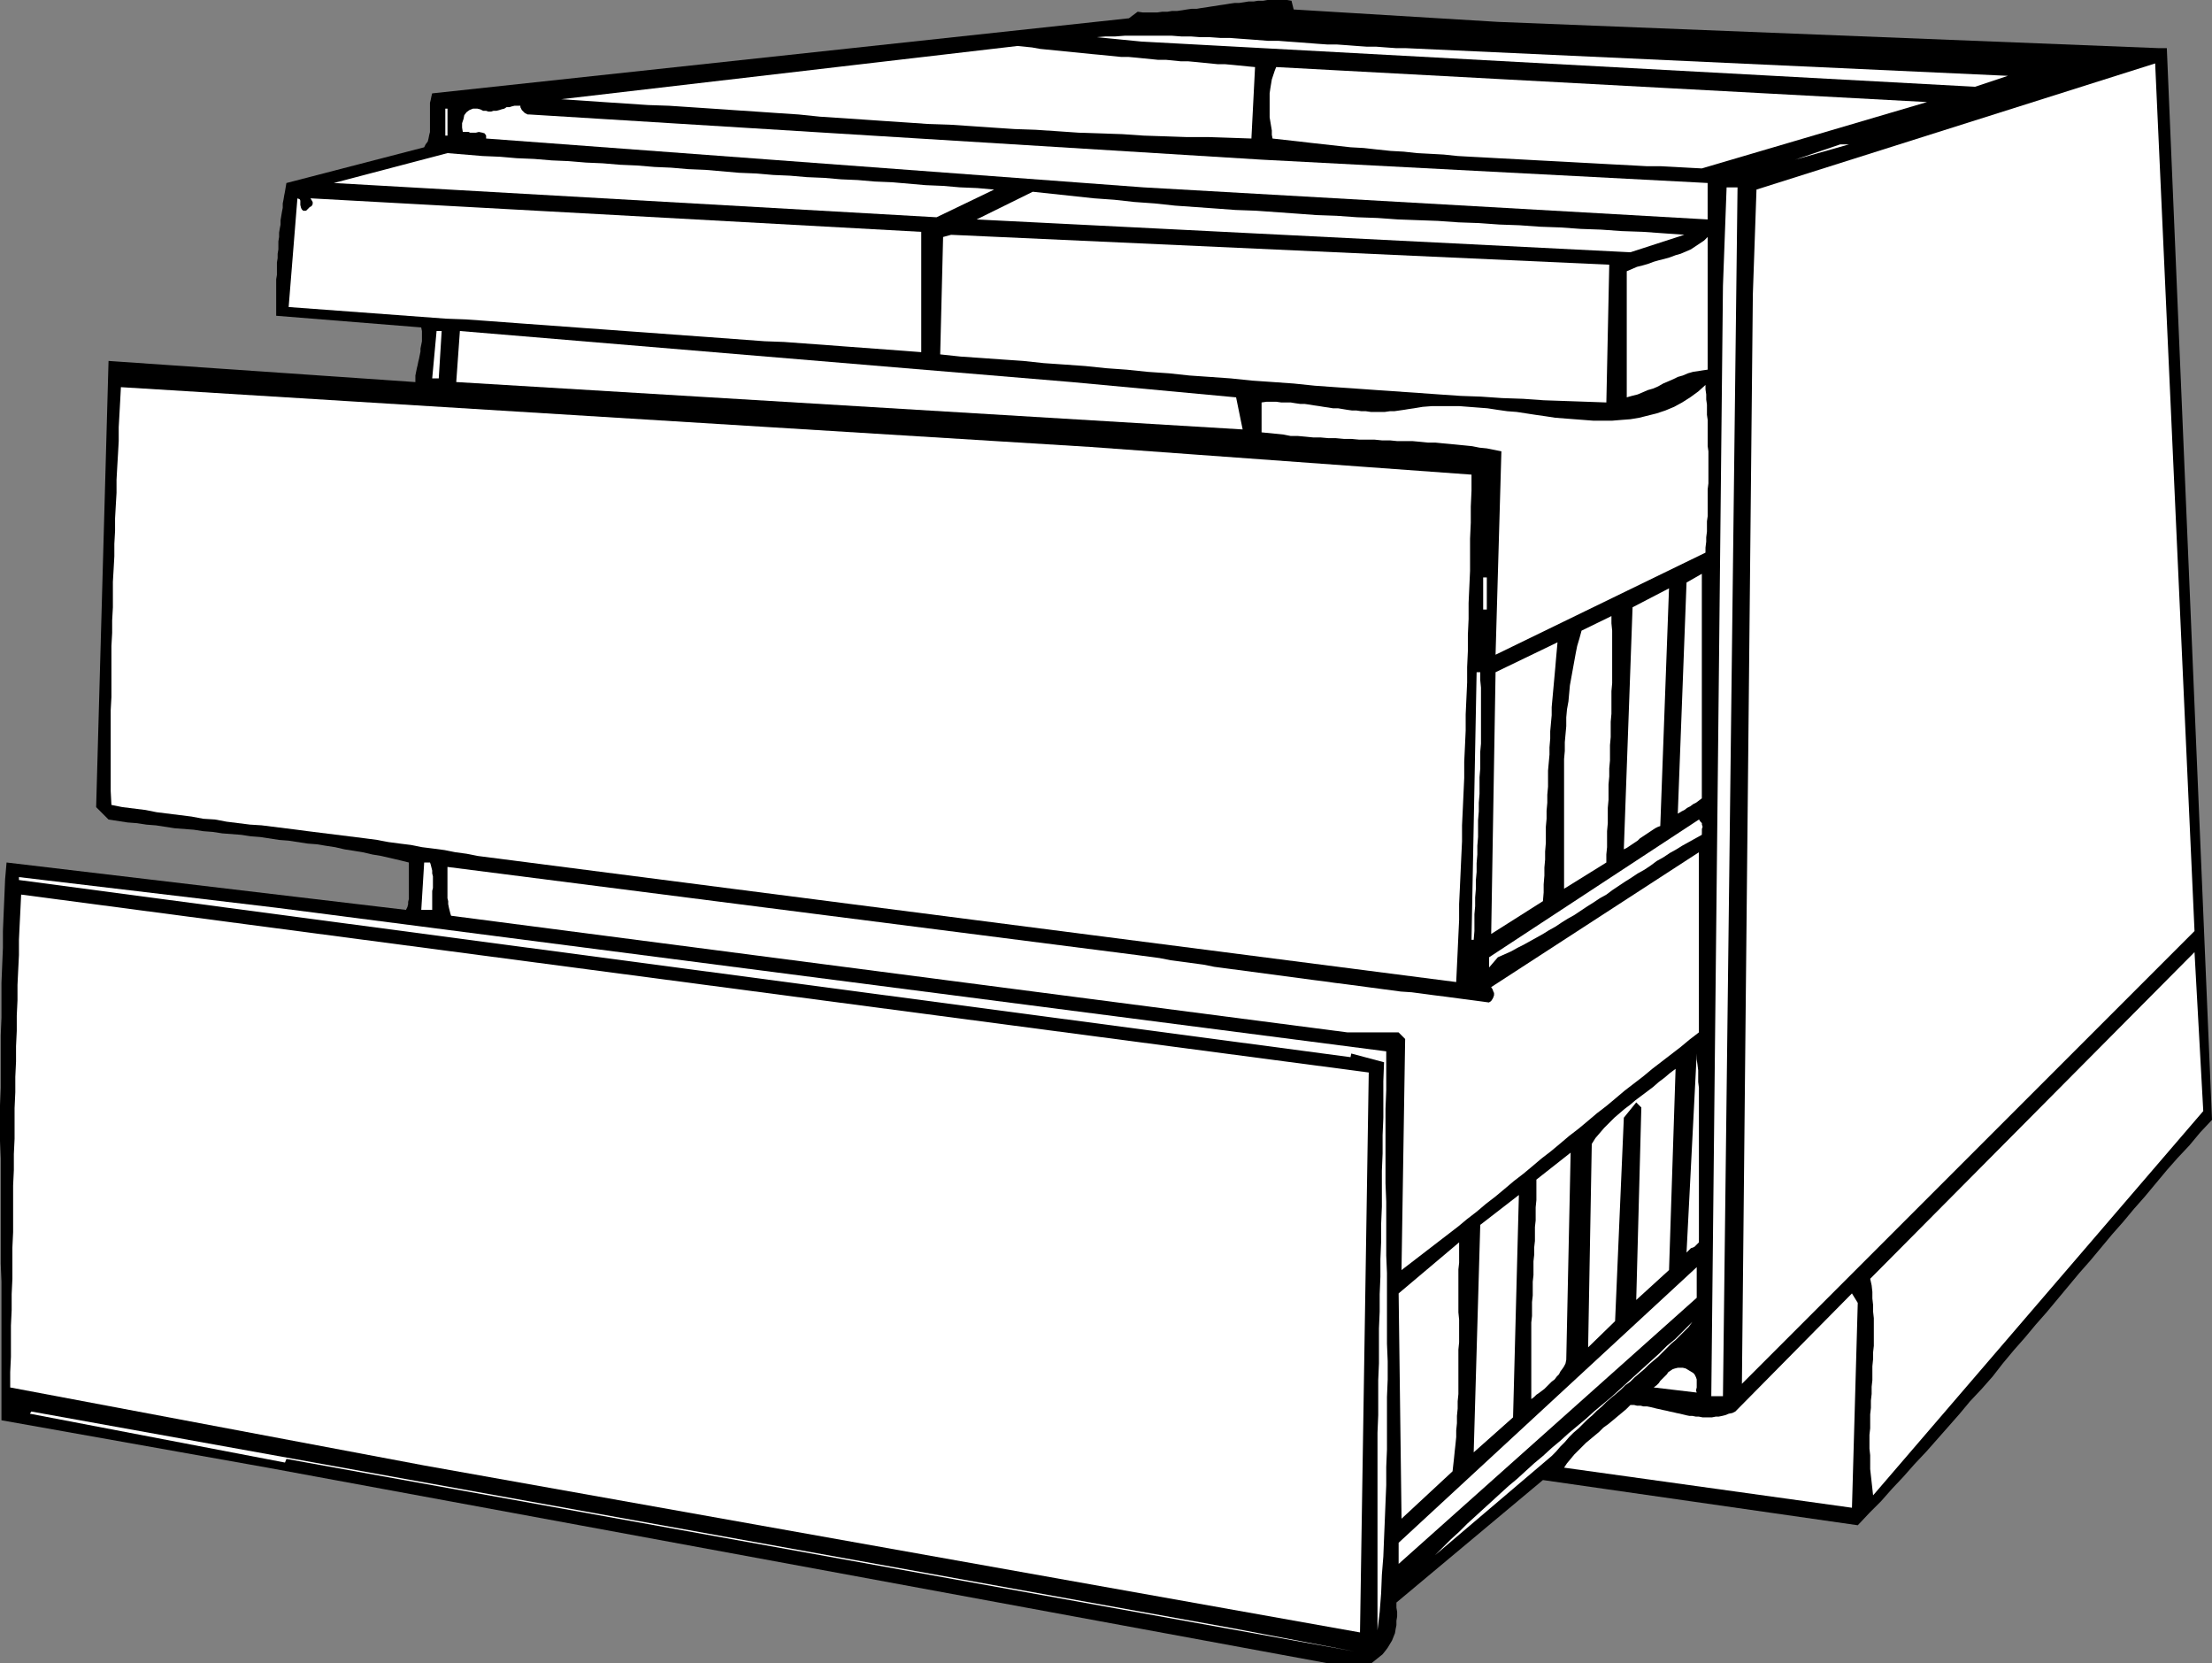
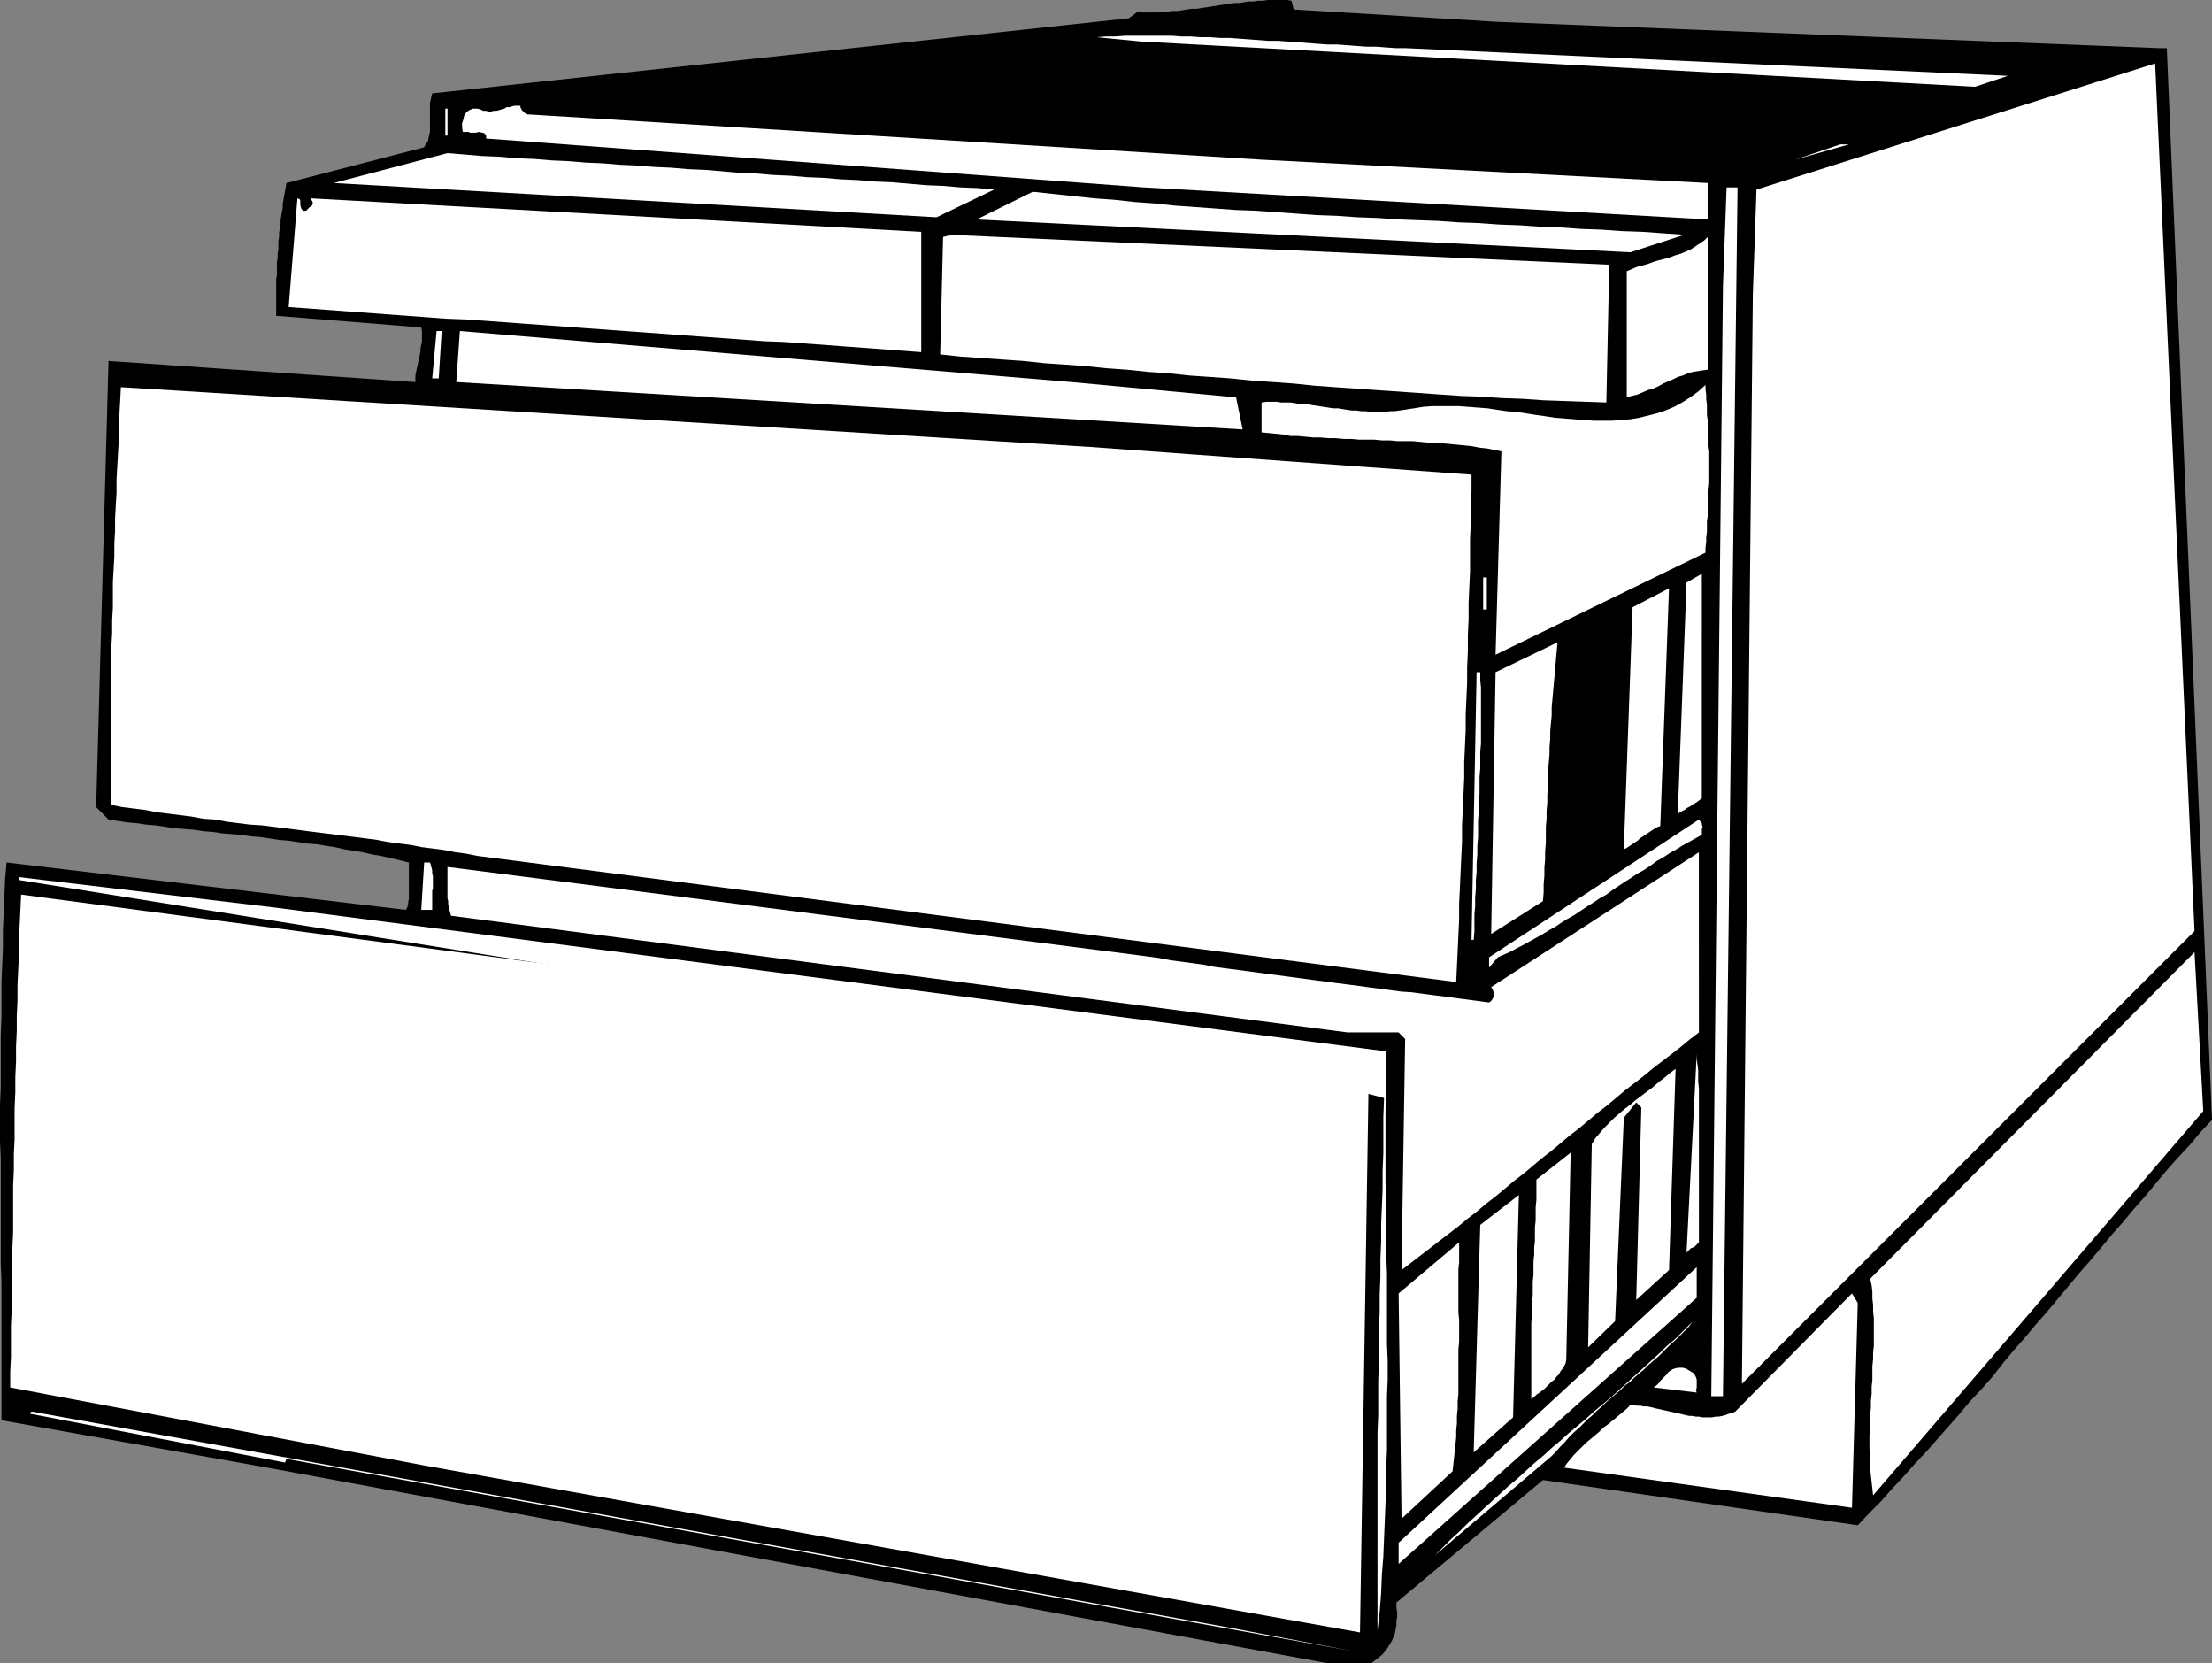
<svg xmlns="http://www.w3.org/2000/svg" xmlns:ns1="http://sodipodi.sourceforge.net/DTD/sodipodi-0.dtd" xmlns:ns2="http://www.inkscape.org/namespaces/inkscape" version="1.0" width="129.766mm" height="97.535mm" id="svg40" ns1:docname="Cabinet 23.wmf">
  <rect width="100%" height="100%" fill="#808080" stroke="none" />
  <ns1:namedview id="namedview40" pagecolor="#ffffff" bordercolor="#000000" borderopacity="0.25" ns2:showpageshadow="2" ns2:pageopacity="0.0" ns2:pagecheckerboard="0" ns2:deskcolor="#d1d1d1" ns2:document-units="mm" />
  <defs id="defs1">
    <pattern id="WMFhbasepattern" patternUnits="userSpaceOnUse" width="6" height="6" x="0" y="0" />
  </defs>
  <path style="fill:#000000;fill-opacity:1;fill-rule:evenodd;stroke:none" d="m 286.84,2.101 45.248,2.747 146.409,5.818 h 1.939 l 10.019,237.57 -2.586,2.747 -2.424,2.909 -2.586,2.747 -2.424,2.747 -2.424,2.909 -2.424,2.909 -2.424,2.747 -2.424,2.909 -2.424,2.747 -2.424,2.909 -2.424,2.909 -2.424,2.747 -2.424,2.909 -2.424,2.909 -2.424,2.909 -2.424,2.747 -2.424,2.909 -2.424,2.747 -2.424,2.909 -2.262,2.909 -2.424,2.747 -2.586,2.747 -2.424,2.909 -2.424,2.747 -2.424,2.747 -2.424,2.747 -2.586,2.747 -2.424,2.747 -2.586,2.747 -2.424,2.747 -2.586,2.586 -2.586,2.747 -69.811,-10.02 -32.482,27.151 v 1.131 l 0.162,0.97 v 0.97 l -0.162,0.97 v 0.97 l -0.162,0.808 -0.162,0.97 -0.323,0.808 -0.323,0.808 -0.485,0.808 -0.485,0.808 -0.485,0.646 -0.646,0.808 -0.808,0.646 -0.808,0.646 -0.808,0.646 H 294.112 L 59.307,325.325 0.323,314.82 v -3.879 -3.717 -3.879 -3.879 -3.717 -4.04 -3.717 -3.879 l -0.162,-4.04 v -3.879 -3.879 -3.879 -3.879 -3.879 -3.879 L 0,252.923 v -4.04 -3.879 l 0.162,-3.879 v -3.879 -3.879 -3.879 l 0.162,-3.879 v -3.879 -3.879 l 0.162,-3.879 0.162,-3.879 v -3.717 l 0.162,-3.879 0.162,-3.717 0.162,-3.879 0.323,-3.717 88.557,10.505 0.323,-0.646 0.162,-0.646 v -0.485 l 0.162,-0.646 v -0.808 -0.646 -0.646 -0.646 -0.646 -0.808 -0.646 -0.646 -0.646 -0.646 -0.646 -0.646 l -1.939,-0.485 -2.101,-0.485 -2.101,-0.485 -1.939,-0.323 -2.101,-0.485 -1.939,-0.323 -2.101,-0.323 -2.101,-0.485 -2.101,-0.323 -1.939,-0.323 -2.101,-0.162 -2.101,-0.323 -2.101,-0.323 -2.101,-0.162 -2.101,-0.323 -2.101,-0.323 -2.101,-0.162 -2.101,-0.323 -2.101,-0.162 -2.101,-0.162 -2.101,-0.323 -2.101,-0.162 -2.101,-0.323 -2.101,-0.162 -2.101,-0.162 -2.101,-0.323 -2.101,-0.323 -2.101,-0.162 -2.101,-0.323 -2.101,-0.162 -2.101,-0.323 -2.101,-0.323 -2.747,-2.747 2.747,-98.907 68.034,4.687 v -0.808 -0.646 l 0.162,-0.808 0.162,-0.808 0.162,-0.646 0.162,-0.808 0.162,-0.646 0.162,-0.808 0.162,-0.808 v -0.646 l 0.162,-0.808 0.162,-0.808 v -0.646 -0.808 -0.808 l -0.162,-0.808 -32.158,-2.586 v -0.808 -0.97 -0.808 -0.97 -0.808 -0.97 -0.97 -0.97 -0.808 l 0.162,-0.97 v -0.97 -0.97 -0.808 l 0.162,-0.97 v -0.97 l 0.162,-0.97 v -0.808 -0.97 l 0.162,-0.97 v -0.97 l 0.162,-0.97 0.162,-0.808 v -0.97 l 0.162,-0.97 0.162,-0.97 0.162,-0.808 v -0.97 l 0.162,-0.808 0.162,-0.97 0.162,-0.808 0.162,-0.97 0.162,-0.97 30.542,-7.919 0.323,-0.646 0.485,-0.646 0.162,-0.646 0.162,-0.808 0.162,-0.646 v -0.808 -0.808 -0.808 -0.808 -0.808 -0.808 -0.808 -0.808 l 0.162,-0.646 0.162,-0.808 0.162,-0.646 154.489,-16.646 1.939,-1.455 1.131,0.162 h 1.131 1.131 0.97 l 1.131,-0.162 h 1.131 l 0.97,-0.162 h 1.131 l 1.131,-0.162 0.97,-0.162 1.131,-0.162 h 1.131 l 0.97,-0.162 1.131,-0.162 0.97,-0.162 1.131,-0.162 0.97,-0.162 1.131,-0.162 0.97,-0.162 1.131,-0.162 h 0.97 l 1.131,-0.162 0.97,-0.162 h 1.131 l 0.97,-0.162 h 1.131 L 281.022,0 h 1.131 0.97 1.131 1.131 l 0.97,0.162 z" id="path1" />
  <path style="fill:#ffffff;fill-opacity:1;fill-rule:evenodd;stroke:none" d="m 445.207,16.808 -7.272,2.424 -184.87,-10.02 -9.858,-0.97 1.939,-0.162 h 2.101 l 2.101,-0.162 h 2.101 2.101 2.101 2.101 2.101 l 2.101,0.162 h 2.101 l 2.101,0.162 h 2.101 l 2.262,0.162 h 2.101 l 2.101,0.162 2.262,0.162 2.101,0.162 2.101,0.162 h 2.262 l 2.101,0.162 2.262,0.162 2.101,0.162 2.101,0.162 2.262,0.162 h 2.101 l 2.262,0.162 2.101,0.162 2.262,0.162 h 2.101 l 2.101,0.162 2.262,0.162 h 2.101 z" id="path2" />
-   <path style="fill:#ffffff;fill-opacity:1;fill-rule:evenodd;stroke:none" d="m 278.275,14.868 -0.808,15.838 -4.686,-0.162 -4.848,-0.162 h -4.848 l -4.686,-0.162 -4.848,-0.162 -4.686,-0.323 -4.848,-0.162 -4.848,-0.162 -4.686,-0.323 -4.848,-0.323 -4.686,-0.162 -4.848,-0.323 -4.686,-0.323 -4.848,-0.323 -4.848,-0.162 -4.686,-0.323 -4.848,-0.323 -4.686,-0.323 -4.848,-0.323 -4.848,-0.323 -4.686,-0.485 -4.848,-0.323 -4.686,-0.323 -4.848,-0.323 -4.686,-0.323 -4.848,-0.323 -4.848,-0.323 -4.686,-0.162 -4.848,-0.323 -4.848,-0.323 -4.686,-0.323 -4.848,-0.323 101.161,-11.798 1.616,0.162 1.616,0.162 1.778,0.323 1.616,0.162 1.616,0.162 1.616,0.162 1.616,0.162 1.616,0.162 1.616,0.162 1.616,0.162 1.778,0.162 1.616,0.162 1.616,0.162 1.616,0.162 h 1.616 l 1.778,0.162 1.616,0.162 1.616,0.162 1.616,0.162 h 1.778 l 1.616,0.162 1.616,0.162 h 1.616 l 1.778,0.162 1.616,0.162 1.616,0.162 1.616,0.162 h 1.616 l 1.778,0.162 1.616,0.162 1.616,0.162 z" id="path3" />
  <path style="fill:#ffffff;fill-opacity:1;fill-rule:evenodd;stroke:none" d="m 386.224,306.739 2.424,-241.448 0.808,-23.272 88.395,-27.959 8.726,192.318 z" id="path4" />
-   <path style="fill:#ffffff;fill-opacity:1;fill-rule:evenodd;stroke:none" d="m 377.336,37.332 -3.07,-0.162 -2.909,-0.162 -3.07,-0.162 h -3.07 l -2.909,-0.162 -3.07,-0.162 -3.07,-0.162 -2.909,-0.162 -3.07,-0.162 -2.909,-0.162 -3.07,-0.162 -3.07,-0.162 -2.909,-0.162 -3.07,-0.162 -3.07,-0.162 -2.909,-0.162 -3.07,-0.162 -2.909,-0.162 -3.07,-0.323 -2.909,-0.162 -3.07,-0.162 -2.909,-0.323 -2.909,-0.162 -3.07,-0.323 -2.909,-0.323 -2.909,-0.162 -2.909,-0.323 -2.909,-0.323 -2.909,-0.323 -2.747,-0.323 -2.909,-0.323 -2.909,-0.323 -0.162,-0.808 v -0.97 l -0.162,-0.97 -0.162,-0.97 -0.162,-0.97 V 25.05 23.919 22.787 21.818 20.686 l 0.162,-1.131 0.162,-0.97 0.162,-0.97 0.323,-0.97 0.323,-0.97 0.323,-0.808 144.309,7.757 z" id="path5" />
  <path style="fill:#ffffff;fill-opacity:1;fill-rule:evenodd;stroke:none" d="m 115.382,23.434 v 0.323 l 0.162,0.323 0.162,0.323 0.323,0.323 0.323,0.323 0.323,0.162 0.323,0.162 h 0.323 l 162.408,10.02 98.899,5.172 v 8.081 l -125.078,-7.111 -145.763,-10.828 v -0.646 l -0.323,-0.485 -0.485,-0.162 -0.808,-0.162 -0.646,0.162 h -0.646 -0.646 l -0.323,-0.162 h -1.293 l -0.162,-0.97 V 27.312 l 0.323,-0.97 0.162,-0.808 0.485,-0.646 0.646,-0.485 0.808,-0.323 h 0.97 l 0.646,0.162 0.646,0.323 h 0.646 l 0.485,0.162 h 0.646 l 0.485,-0.162 h 0.646 l 0.646,-0.162 0.485,-0.162 0.646,-0.162 0.485,-0.323 h 0.646 l 0.485,-0.162 0.646,-0.162 h 0.646 z" id="path6" />
  <path style="fill:#ffffff;fill-opacity:1;fill-rule:evenodd;stroke:none" d="m 98.737,24.08 h 0.485 v 5.98 h -0.485 z" id="path7" />
  <path style="fill:#ffffff;fill-opacity:1;fill-rule:evenodd;stroke:none" d="m 398.02,35.393 10.019,-3.394 h 1.939 z" id="path8" />
  <path style="fill:#ffffff;fill-opacity:1;fill-rule:evenodd;stroke:none" d="M 220.422,42.019 207.656,48.16 74.013,40.565 l 25.21,-6.626 3.878,0.323 3.878,0.323 3.878,0.162 3.717,0.323 3.878,0.162 3.878,0.323 3.717,0.162 3.878,0.323 3.717,0.162 3.878,0.323 3.717,0.162 3.878,0.323 3.717,0.162 3.717,0.323 3.878,0.162 3.717,0.323 3.717,0.323 3.878,0.162 3.717,0.323 3.717,0.162 3.717,0.323 3.878,0.162 3.717,0.323 3.717,0.162 3.717,0.323 3.878,0.162 3.717,0.323 3.717,0.323 3.878,0.162 3.717,0.323 3.878,0.162 z" id="path9" />
  <path style="fill:#ffffff;fill-opacity:1;fill-rule:evenodd;stroke:none" d="m 382.022,309.487 h -2.586 l 2.586,-246.135 0.808,-21.818 h 2.424 z" id="path10" />
  <path style="fill:#ffffff;fill-opacity:1;fill-rule:evenodd;stroke:none" d="m 373.457,52.039 -11.958,3.879 -144.955,-7.273 12.443,-6.141 4.525,0.485 4.525,0.485 4.525,0.485 4.525,0.323 4.363,0.485 4.525,0.323 4.525,0.485 4.525,0.323 4.525,0.323 4.363,0.323 4.525,0.162 4.525,0.323 4.525,0.323 4.363,0.323 4.525,0.162 4.525,0.323 4.525,0.162 4.525,0.323 4.363,0.162 4.525,0.162 4.525,0.323 4.525,0.162 4.525,0.323 4.525,0.162 4.525,0.323 4.525,0.162 4.525,0.323 4.525,0.162 4.525,0.323 4.686,0.162 4.525,0.323 z" id="path11" />
  <path style="fill:#ffffff;fill-opacity:1;fill-rule:evenodd;stroke:none" d="m 67.872,46.706 0.323,-0.323 0.162,-0.162 0.323,-0.323 0.323,-0.162 0.162,-0.162 0.162,-0.323 V 45.09 44.767 l -0.485,-0.808 135.421,7.434 v 26.666 l -4.202,-0.323 -4.363,-0.323 -4.363,-0.323 -4.363,-0.323 -4.202,-0.323 -4.525,-0.323 -4.363,-0.323 -4.363,-0.162 -4.363,-0.323 -4.363,-0.323 -4.363,-0.323 -4.525,-0.323 -4.363,-0.323 -4.363,-0.323 -4.525,-0.323 -4.363,-0.323 -4.525,-0.323 -4.363,-0.323 -4.363,-0.323 -4.525,-0.323 -4.363,-0.323 -4.363,-0.323 -4.525,-0.323 -4.363,-0.162 -4.363,-0.323 -4.363,-0.323 -4.363,-0.323 -4.363,-0.323 -4.363,-0.323 -4.363,-0.323 -4.363,-0.323 -4.363,-0.323 1.939,-24.08 0.485,0.162 0.162,0.323 v 0.485 0.485 l 0.162,0.646 0.162,0.323 0.323,0.323 z" id="path12" />
  <path style="fill:#ffffff;fill-opacity:1;fill-rule:evenodd;stroke:none" d="m 356.166,89.21 -4.525,-0.162 -4.686,-0.162 -4.686,-0.162 -4.525,-0.323 -4.686,-0.162 -4.686,-0.323 -4.525,-0.162 -4.686,-0.323 -4.525,-0.323 -4.686,-0.323 -4.686,-0.323 -4.525,-0.323 -4.686,-0.323 -4.525,-0.323 -4.686,-0.485 -4.525,-0.323 -4.686,-0.323 -4.686,-0.485 -4.525,-0.323 -4.686,-0.323 -4.525,-0.485 -4.686,-0.323 -4.686,-0.485 -4.525,-0.323 -4.686,-0.485 -4.525,-0.323 -4.686,-0.323 -4.525,-0.485 -4.686,-0.323 -4.525,-0.323 -4.686,-0.323 -4.525,-0.485 0.646,-26.02 1.778,-0.485 145.925,6.626 z" id="path13" />
  <path style="fill:#ffffff;fill-opacity:1;fill-rule:evenodd;stroke:none" d="m 378.628,81.937 -1.131,0.162 -0.97,0.162 -1.131,0.162 -1.131,0.323 -1.131,0.485 -1.131,0.323 -0.97,0.485 -1.131,0.485 -1.131,0.485 -1.131,0.646 -1.131,0.485 -1.131,0.323 -1.131,0.485 -1.131,0.485 -1.293,0.323 -1.131,0.323 V 60.12 l 1.131,-0.485 1.131,-0.485 1.293,-0.323 1.131,-0.323 1.293,-0.485 1.131,-0.323 1.293,-0.323 1.131,-0.323 1.293,-0.485 1.131,-0.323 1.131,-0.485 1.131,-0.485 0.97,-0.646 0.97,-0.646 0.97,-0.646 0.808,-0.808 z" id="path14" />
  <path style="fill:#ffffff;fill-opacity:1;fill-rule:evenodd;stroke:none" d="m 97.283,83.877 h -1.454 l 0.97,-10.505 h 1.131 z" id="path15" />
  <path style="fill:#ffffff;fill-opacity:1;fill-rule:evenodd;stroke:none" d="m 274.073,88.079 1.454,7.111 -174.366,-10.505 0.808,-11.313 135.582,11.313 z" id="path16" />
  <path style="fill:#ffffff;fill-opacity:1;fill-rule:evenodd;stroke:none" d="m 378.144,122.502 -46.541,22.626 1.293,-45.09 -1.616,-0.323 -1.616,-0.323 -1.616,-0.162 -1.616,-0.323 -1.616,-0.162 -1.616,-0.162 -1.616,-0.162 -1.778,-0.162 -1.616,-0.162 h -1.616 l -1.616,-0.162 -1.778,-0.162 h -1.616 -1.778 l -1.616,-0.162 h -1.778 l -1.616,-0.162 h -1.778 -1.616 l -1.778,-0.162 h -1.616 l -1.778,-0.162 h -1.616 l -1.778,-0.162 h -1.616 l -1.616,-0.162 -1.778,-0.162 h -1.616 l -1.616,-0.323 -1.616,-0.162 -1.616,-0.162 -1.616,-0.162 v -6.626 l 1.131,-0.162 h 0.97 1.131 l 1.131,0.162 h 0.97 1.131 l 0.97,0.162 1.131,0.162 h 0.97 l 1.131,0.162 0.97,0.162 1.131,0.162 0.97,0.162 1.131,0.162 0.97,0.162 h 1.131 l 0.97,0.162 0.97,0.162 1.131,0.162 h 0.97 l 1.131,0.162 h 0.97 l 1.131,0.162 h 0.97 1.131 0.97 l 1.131,-0.162 h 0.97 l 1.131,-0.162 1.131,-0.162 0.97,-0.162 1.131,-0.162 1.939,-0.323 2.101,-0.162 h 1.939 2.101 1.939 l 2.101,0.162 2.101,0.162 2.101,0.162 2.101,0.323 2.262,0.323 2.101,0.162 2.101,0.323 2.101,0.323 2.262,0.323 2.101,0.323 2.101,0.162 2.101,0.162 2.101,0.162 2.101,0.162 h 2.101 2.101 l 1.939,-0.162 2.101,-0.162 1.939,-0.323 1.939,-0.485 1.939,-0.485 1.939,-0.646 1.939,-0.808 1.778,-0.97 1.778,-1.131 1.778,-1.293 1.616,-1.455 v 0.97 l 0.162,1.131 v 1.131 l 0.162,1.131 v 1.131 1.131 l 0.162,1.131 v 1.131 1.131 1.131 1.293 1.131 l 0.162,1.131 v 1.131 1.293 1.131 1.293 1.131 1.131 l -0.162,1.293 v 1.131 1.293 1.131 1.131 1.293 l -0.162,1.131 v 1.131 1.131 l -0.162,1.293 v 0.97 l -0.162,1.293 z" id="path17" />
  <path style="fill:#ffffff;fill-opacity:1;fill-rule:evenodd;stroke:none" d="m 326.27,105.209 v 3.555 l -0.162,3.555 v 3.555 l -0.162,3.555 v 3.555 3.555 l -0.162,3.555 -0.162,3.555 v 3.555 l -0.162,3.555 v 3.555 l -0.162,3.555 v 3.394 l -0.162,3.555 -0.162,3.555 v 3.555 l -0.162,3.555 -0.162,3.394 v 3.555 l -0.162,3.555 -0.162,3.555 -0.162,3.394 v 3.555 l -0.162,3.394 -0.162,3.555 -0.162,3.555 -0.162,3.394 v 3.555 l -0.162,3.394 -0.162,3.555 -0.162,3.394 -0.162,3.394 -217.029,-27.959 -2.424,-0.485 -2.424,-0.323 -2.424,-0.485 -2.424,-0.323 -2.586,-0.323 -2.424,-0.485 -2.586,-0.323 -2.424,-0.323 -2.586,-0.485 -2.424,-0.323 -2.586,-0.323 -2.586,-0.323 -2.586,-0.323 -2.586,-0.323 -2.586,-0.323 -2.424,-0.323 -2.586,-0.323 -2.586,-0.323 -2.586,-0.323 -2.586,-0.162 -2.586,-0.323 -2.586,-0.323 -2.586,-0.485 -2.586,-0.162 -2.586,-0.485 -2.586,-0.323 -2.586,-0.323 -2.586,-0.323 -2.424,-0.485 -2.586,-0.323 -2.586,-0.323 -2.424,-0.485 -0.162,-3.071 v -3.071 -2.909 -3.071 -2.909 -3.071 -2.909 l 0.162,-2.909 v -2.747 -2.909 -2.909 -2.747 l 0.162,-2.909 v -2.747 l 0.162,-2.909 v -2.747 -2.909 l 0.162,-2.747 0.162,-2.909 v -2.747 l 0.162,-2.909 v -2.747 l 0.162,-2.909 0.162,-2.747 v -2.909 l 0.162,-2.909 0.162,-2.747 0.162,-2.909 v -3.071 l 0.162,-2.909 0.162,-2.909 0.162,-3.071 214.928,13.252 z" id="path18" />
  <path style="fill:#ffffff;fill-opacity:1;fill-rule:evenodd;stroke:none" d="m 377.336,176.965 -0.646,0.485 -0.646,0.485 -0.646,0.323 -0.646,0.485 -0.646,0.323 -0.646,0.485 -0.646,0.323 -0.808,0.485 1.939,-51.231 3.394,-1.939 z" id="path19" />
  <path style="fill:#ffffff;fill-opacity:1;fill-rule:evenodd;stroke:none" d="m 328.856,127.997 h 0.808 v 7.111 h -0.808 z" id="path20" />
  <path style="fill:#ffffff;fill-opacity:1;fill-rule:evenodd;stroke:none" d="m 368.124,183.106 -0.485,0.162 -0.646,0.323 -0.485,0.323 -0.485,0.323 -0.485,0.323 -0.485,0.323 -0.485,0.323 -0.485,0.323 -0.485,0.323 -0.485,0.485 -0.485,0.323 -0.485,0.323 -0.485,0.323 -0.485,0.323 -0.485,0.323 -0.646,0.323 1.939,-53.655 8.08,-4.202 z" id="path21" />
-   <path style="fill:#ffffff;fill-opacity:1;fill-rule:evenodd;stroke:none" d="m 356.166,191.187 -9.373,5.818 v -1.778 -1.616 -1.778 -1.778 -1.778 -1.778 -1.778 -1.778 -1.778 -1.939 -1.778 -1.778 -1.939 -1.778 -1.939 -1.778 l 0.162,-1.778 v -1.939 l 0.162,-1.778 0.162,-1.778 v -1.939 l 0.162,-1.778 0.323,-1.778 0.162,-1.778 0.162,-1.778 0.323,-1.778 0.323,-1.778 0.323,-1.778 0.323,-1.778 0.323,-1.616 0.485,-1.616 0.485,-1.778 6.626,-3.232 v 1.616 l 0.162,1.616 v 1.616 1.616 1.778 1.616 1.616 1.778 1.616 l -0.162,1.778 v 1.616 1.778 1.616 l -0.162,1.778 v 1.778 1.616 l -0.162,1.778 v 1.778 1.616 l -0.162,1.778 v 1.778 l -0.162,1.778 v 1.778 1.616 l -0.162,1.778 v 1.778 1.616 l -0.162,1.778 v 1.778 1.778 l -0.162,1.616 z" id="path22" />
  <path style="fill:#ffffff;fill-opacity:1;fill-rule:evenodd;stroke:none" d="m 342.107,199.752 -11.474,7.273 0.97,-58.019 13.736,-6.626 -0.162,1.778 -0.162,1.778 -0.162,1.939 -0.162,1.778 -0.162,1.778 -0.162,1.778 -0.162,1.778 -0.162,1.778 v 1.778 l -0.162,1.778 -0.162,1.778 v 1.616 l -0.162,1.939 v 1.616 l -0.162,1.778 -0.162,1.778 v 1.778 1.778 l -0.162,1.778 v 1.778 l -0.162,1.778 v 1.778 l -0.162,1.778 v 1.778 1.778 l -0.162,1.939 v 1.778 l -0.162,1.778 v 1.778 l -0.162,1.939 v 1.778 z" id="path23" />
  <path style="fill:#ffffff;fill-opacity:1;fill-rule:evenodd;stroke:none" d="m 326.755,208.318 h -0.485 l 1.131,-59.312 h 0.808 v 1.778 l 0.162,1.616 v 1.778 1.778 1.616 1.778 1.778 1.939 1.778 l -0.162,1.778 v 1.939 1.778 l -0.162,1.939 v 1.939 1.778 l -0.162,1.939 v 1.939 l -0.162,1.939 v 1.778 1.939 l -0.162,1.939 v 1.939 l -0.162,1.939 v 1.939 l -0.162,1.778 v 1.939 l -0.162,1.939 v 1.939 l -0.162,1.778 v 1.939 1.778 z" id="path24" />
  <path style="fill:#ffffff;fill-opacity:1;fill-rule:evenodd;stroke:none" d="m 377.336,185.046 -1.454,0.808 -1.454,0.808 -1.454,0.808 -1.293,0.808 -1.454,0.808 -1.454,0.97 -1.454,0.808 -1.293,0.97 -1.454,0.97 -1.454,0.808 -1.454,0.97 -1.293,0.808 -1.454,0.97 -1.454,0.97 -1.293,0.97 -1.454,0.808 -1.454,0.97 -1.293,0.808 -1.454,0.97 -1.454,0.97 -1.454,0.808 -1.293,0.808 -1.454,0.97 -1.454,0.808 -1.293,0.808 -1.454,0.808 -1.454,0.808 -1.454,0.808 -1.293,0.646 -1.454,0.808 -1.454,0.646 -1.454,0.646 -1.939,2.263 v -2.263 l 46.541,-30.545 0.323,0.485 0.323,0.323 v 0.323 l 0.162,0.485 -0.162,0.485 v 0.485 0.323 z" id="path25" />
  <path style="fill:#ffffff;fill-opacity:1;fill-rule:evenodd;stroke:none" d="m 376.689,228.843 -2.101,1.616 -1.939,1.616 -2.101,1.616 -2.101,1.616 -2.101,1.616 -1.939,1.616 -2.101,1.616 -2.101,1.616 -2.101,1.778 -1.939,1.616 -2.101,1.616 -2.101,1.778 -1.939,1.616 -2.101,1.616 -2.101,1.778 -1.939,1.616 -2.101,1.616 -2.101,1.778 -1.939,1.616 -2.101,1.616 -2.101,1.778 -1.939,1.616 -2.101,1.616 -2.101,1.778 -2.101,1.616 -1.939,1.616 -2.101,1.616 -2.101,1.616 -2.101,1.616 -2.101,1.616 -2.101,1.616 -2.101,1.616 0.808,-51.231 -1.454,-1.455 h -11.312 l -198.768,-25.858 -0.162,-0.485 -0.162,-0.646 -0.162,-0.646 -0.162,-0.808 v -0.646 l -0.162,-0.646 v -0.646 -0.646 -0.808 -0.646 -0.646 -0.808 -0.646 -0.646 -0.646 -0.808 l 153.035,19.555 2.424,0.323 2.424,0.323 2.424,0.485 2.424,0.323 2.424,0.323 2.424,0.323 2.424,0.485 2.424,0.323 2.424,0.323 2.424,0.323 2.424,0.323 2.424,0.323 2.424,0.323 2.424,0.323 2.424,0.323 2.424,0.323 2.586,0.323 2.262,0.323 2.586,0.323 2.424,0.323 2.424,0.323 2.424,0.323 2.424,0.323 2.424,0.323 2.424,0.162 2.424,0.323 2.424,0.323 2.586,0.323 2.424,0.323 2.424,0.323 2.424,0.323 2.424,0.323 0.485,-0.323 0.323,-0.485 0.162,-0.323 0.162,-0.485 v -0.485 l -0.162,-0.323 -0.162,-0.485 -0.323,-0.485 46.056,-29.898 z" id="path26" />
  <path style="fill:#ffffff;fill-opacity:1;fill-rule:evenodd;stroke:none" d="m 95.344,191.187 0.162,0.485 0.162,0.646 0.162,0.646 v 0.646 l 0.162,0.646 v 0.646 0.646 0.646 0.646 l -0.162,0.646 v 0.808 0.646 0.646 0.646 0.808 0.646 h -2.424 l 0.646,-10.505 z" id="path27" />
-   <path style="fill:#ffffff;fill-opacity:1;fill-rule:evenodd;stroke:none" d="m 307.363,233.044 v 4.202 4.364 l -0.162,4.202 v 4.04 4.202 4.04 4.202 l 0.162,4.04 v 4.04 3.879 4.04 l 0.162,3.879 v 4.04 3.879 3.879 3.879 l 0.162,3.879 v 4.04 l -0.162,3.879 v 3.879 3.879 3.879 l -0.162,3.879 v 4.04 l -0.162,3.879 -0.162,4.04 -0.162,3.879 -0.162,4.04 -0.323,4.04 -0.162,4.04 -0.323,4.202 -0.485,4.04 v -4.04 -4.202 -4.04 -4.04 -3.879 -4.04 -3.879 -4.04 -3.879 -3.879 -3.879 l 0.162,-3.879 v -3.879 -3.879 l 0.162,-3.717 v -3.879 -3.879 l 0.162,-3.717 v -3.879 l 0.162,-3.879 v -3.879 l 0.162,-3.879 v -3.879 l 0.162,-3.879 v -3.879 -4.04 l 0.162,-3.879 v -4.04 l 0.162,-3.879 v -4.04 -4.04 l 0.162,-4.202 -7.272,-1.939 -0.162,0.808 L 4.202,195.066 v -0.646 l 57.045,6.788 z" id="path28" />
+   <path style="fill:#ffffff;fill-opacity:1;fill-rule:evenodd;stroke:none" d="m 307.363,233.044 v 4.202 4.364 l -0.162,4.202 v 4.04 4.202 4.04 4.202 l 0.162,4.04 v 4.04 3.879 4.04 l 0.162,3.879 v 4.04 3.879 3.879 3.879 l 0.162,3.879 v 4.04 l -0.162,3.879 v 3.879 3.879 3.879 l -0.162,3.879 v 4.04 l -0.162,3.879 -0.162,4.04 -0.162,3.879 -0.162,4.04 -0.323,4.04 -0.162,4.04 -0.323,4.202 -0.485,4.04 v -4.04 -4.202 -4.04 -4.04 -3.879 -4.04 -3.879 -4.04 -3.879 -3.879 -3.879 l 0.162,-3.879 v -3.879 -3.879 l 0.162,-3.717 v -3.879 -3.879 l 0.162,-3.717 v -3.879 l 0.162,-3.879 v -3.879 l 0.162,-3.879 v -3.879 l 0.162,-3.879 l 0.162,-3.879 v -4.04 l 0.162,-3.879 v -4.04 -4.04 l 0.162,-4.202 -7.272,-1.939 -0.162,0.808 L 4.202,195.066 v -0.646 l 57.045,6.788 z" id="path28" />
  <path style="fill:#ffffff;fill-opacity:1;fill-rule:evenodd;stroke:none" d="M 301.545,361.849 94.051,324.84 2.262,307.548 v -3.394 l 0.162,-3.394 v -3.555 -3.394 l 0.162,-3.394 v -3.555 l 0.162,-3.394 v -3.394 -3.555 l 0.162,-3.394 v -3.394 -3.555 -3.394 l 0.162,-3.394 v -3.555 l 0.162,-3.394 v -3.394 -3.394 l 0.162,-3.555 v -3.394 L 3.555,235.307 v -3.394 l 0.162,-3.394 v -3.394 l 0.162,-3.394 v -3.394 l 0.162,-3.394 0.162,-3.232 v -3.394 l 0.162,-3.394 0.162,-3.232 0.162,-3.394 298.798,39.433 z" id="path29" />
  <path style="fill:#ffffff;fill-opacity:1;fill-rule:evenodd;stroke:none" d="m 415.312,331.466 -0.162,-1.455 -0.162,-1.455 -0.162,-1.454 -0.162,-1.455 v -1.455 -1.616 l -0.162,-1.455 v -1.454 -1.616 l 0.162,-1.455 v -1.455 -1.616 l 0.162,-1.455 v -1.616 l 0.162,-1.455 v -1.616 l 0.162,-1.455 v -1.616 -1.455 l 0.162,-1.616 v -1.454 l 0.162,-1.455 v -1.616 -1.455 -1.455 -1.616 l -0.162,-1.454 v -1.455 l -0.162,-1.455 v -1.455 l -0.162,-1.454 -0.323,-1.455 71.912,-72.402 1.939,35.231 z" id="path30" />
  <path style="fill:#ffffff;fill-opacity:1;fill-rule:evenodd;stroke:none" d="m 376.689,275.387 -0.323,0.323 -0.323,0.323 -0.323,0.323 -0.323,0.162 -0.485,0.162 -0.323,0.323 -0.323,0.323 -0.323,0.323 2.262,-44.12 v 1.293 l 0.162,1.131 0.162,1.293 v 1.293 1.293 l 0.162,1.293 v 1.293 1.293 1.293 1.293 1.293 1.293 1.293 1.293 1.455 1.293 1.293 1.293 1.455 1.293 1.293 1.293 1.455 1.293 1.293 1.293 1.293 1.455 1.293 1.293 1.293 z" id="path31" />
  <path style="fill:#ffffff;fill-opacity:1;fill-rule:evenodd;stroke:none" d="m 362.792,288.154 1.131,-42.666 -1.131,-1.131 -2.747,3.394 -1.939,45.09 -5.979,5.818 0.808,-45.09 0.808,-1.293 0.97,-1.131 0.97,-1.131 1.131,-1.131 1.131,-1.131 1.131,-0.97 1.131,-0.97 1.293,-0.97 1.131,-0.97 1.293,-0.97 1.293,-0.97 1.293,-0.97 1.293,-1.131 1.293,-0.97 1.131,-0.97 1.293,-0.97 -1.454,44.605 z" id="path32" />
  <path style="fill:#ffffff;fill-opacity:1;fill-rule:evenodd;stroke:none" d="m 347.278,301.406 -0.162,0.808 -0.323,0.646 -0.323,0.485 -0.485,0.646 -0.323,0.646 -0.485,0.485 -0.485,0.646 -0.646,0.485 -0.485,0.485 -0.646,0.646 -0.485,0.485 -0.646,0.485 -0.646,0.485 -0.485,0.323 -0.485,0.485 -0.646,0.485 v -1.616 -1.616 -1.455 -1.616 -1.455 -1.616 -1.455 -1.616 -1.455 -1.616 -1.454 l 0.162,-1.455 v -1.616 -1.455 l 0.162,-1.455 v -1.616 -1.454 l 0.162,-1.455 v -1.616 -1.455 l 0.162,-1.454 v -1.616 l 0.162,-1.455 v -1.455 -1.616 l 0.162,-1.455 v -1.454 -1.455 l 0.162,-1.616 v -1.455 -1.455 -1.616 l 7.595,-5.98 z" id="path33" />
  <path style="fill:#ffffff;fill-opacity:1;fill-rule:evenodd;stroke:none" d="m 326.755,321.931 1.454,-50.423 8.565,-6.626 -1.293,49.292 z" id="path34" />
  <path style="fill:#ffffff;fill-opacity:1;fill-rule:evenodd;stroke:none" d="m 322.068,326.133 -11.312,10.505 -0.646,-49.938 13.413,-11.313 v 1.455 1.455 1.616 l -0.162,1.454 v 1.616 1.616 1.455 1.616 1.616 1.616 l 0.162,1.616 v 1.616 1.778 1.616 l -0.162,1.616 v 1.616 1.616 1.778 1.616 1.616 1.616 l -0.162,1.616 v 1.616 l -0.162,1.616 v 1.616 l -0.162,1.616 v 1.454 l -0.162,1.616 -0.162,1.455 -0.162,1.616 -0.162,1.455 z" id="path35" />
  <path style="fill:#ffffff;fill-opacity:1;fill-rule:evenodd;stroke:none" d="m 310.11,346.658 v -4.687 l 66.094,-61.089 v 6.788 z" id="path36" />
  <path style="fill:#ffffff;fill-opacity:1;fill-rule:evenodd;stroke:none" d="m 410.625,334.214 -63.832,-8.889 0.646,-0.97 0.808,-0.97 0.808,-0.97 0.808,-0.808 0.97,-0.97 0.808,-0.808 0.97,-0.808 0.97,-0.808 0.97,-0.808 0.97,-0.97 1.131,-0.808 0.97,-0.808 0.97,-0.808 0.97,-0.808 0.97,-0.808 0.97,-0.97 h 0.808 l 0.646,0.162 h 0.808 l 0.646,0.162 h 0.808 l 0.808,0.162 0.646,0.162 0.646,0.162 0.808,0.162 0.646,0.162 0.808,0.162 0.646,0.162 0.808,0.162 0.646,0.162 0.808,0.162 0.646,0.162 0.646,0.162 0.808,0.162 h 0.646 l 0.808,0.162 h 0.646 l 0.808,0.162 h 0.646 0.646 0.808 l 0.808,-0.162 h 0.646 l 0.808,-0.162 0.646,-0.162 0.808,-0.323 0.808,-0.162 0.646,-0.323 25.856,-26.181 1.293,2.101 z" id="path37" />
  <path style="fill:#ffffff;fill-opacity:1;fill-rule:evenodd;stroke:none" d="m 344.046,322.739 -25.856,21.979 1.778,-1.778 1.778,-1.778 1.778,-1.616 1.778,-1.778 1.778,-1.616 1.939,-1.778 1.778,-1.616 1.939,-1.778 1.778,-1.616 1.939,-1.616 1.939,-1.778 1.778,-1.616 1.939,-1.616 1.939,-1.778 1.939,-1.616 1.778,-1.616 1.939,-1.616 1.939,-1.616 1.778,-1.616 1.939,-1.616 1.939,-1.616 1.778,-1.616 1.778,-1.616 1.778,-1.616 1.778,-1.616 1.778,-1.616 1.778,-1.616 1.616,-1.616 1.778,-1.455 1.616,-1.616 1.616,-1.616 1.616,-1.616 -0.97,0.97 -0.808,1.131 -0.97,0.97 -0.97,0.97 -0.97,0.97 -0.97,0.808 -0.97,0.97 -0.97,0.97 -0.97,0.97 -0.97,0.808 -1.131,0.97 -0.97,0.97 -0.97,0.808 -1.131,0.97 -0.97,0.97 -1.131,0.808 -0.97,0.97 -1.131,0.97 -0.97,0.808 -1.131,0.97 -0.97,0.97 -1.131,0.97 -0.97,0.97 -1.131,0.97 -0.97,0.97 -0.97,0.97 -1.131,0.97 -0.97,0.97 -0.97,1.131 -0.97,0.97 -0.97,1.131 z" id="path38" />
  <path style="fill:#ffffff;fill-opacity:1;fill-rule:evenodd;stroke:none" d="m 375.396,304.315 0.323,0.323 0.323,0.646 0.162,0.485 v 0.646 0.646 0.485 l -0.162,0.646 0.162,0.485 -9.534,-1.131 0.646,-0.485 0.485,-0.485 0.323,-0.485 0.485,-0.485 0.485,-0.485 0.485,-0.485 0.323,-0.485 0.485,-0.323 0.485,-0.323 0.485,-0.162 0.646,-0.162 h 0.485 0.646 l 0.646,0.162 0.808,0.485 z" id="path39" />
  <path style="fill:#ffffff;fill-opacity:1;fill-rule:evenodd;stroke:none" d="M 300.252,366.051 63.509,323.386 63.186,324.194 6.626,313.366 6.949,312.881 273.104,360.879 Z" id="path40" />
</svg>